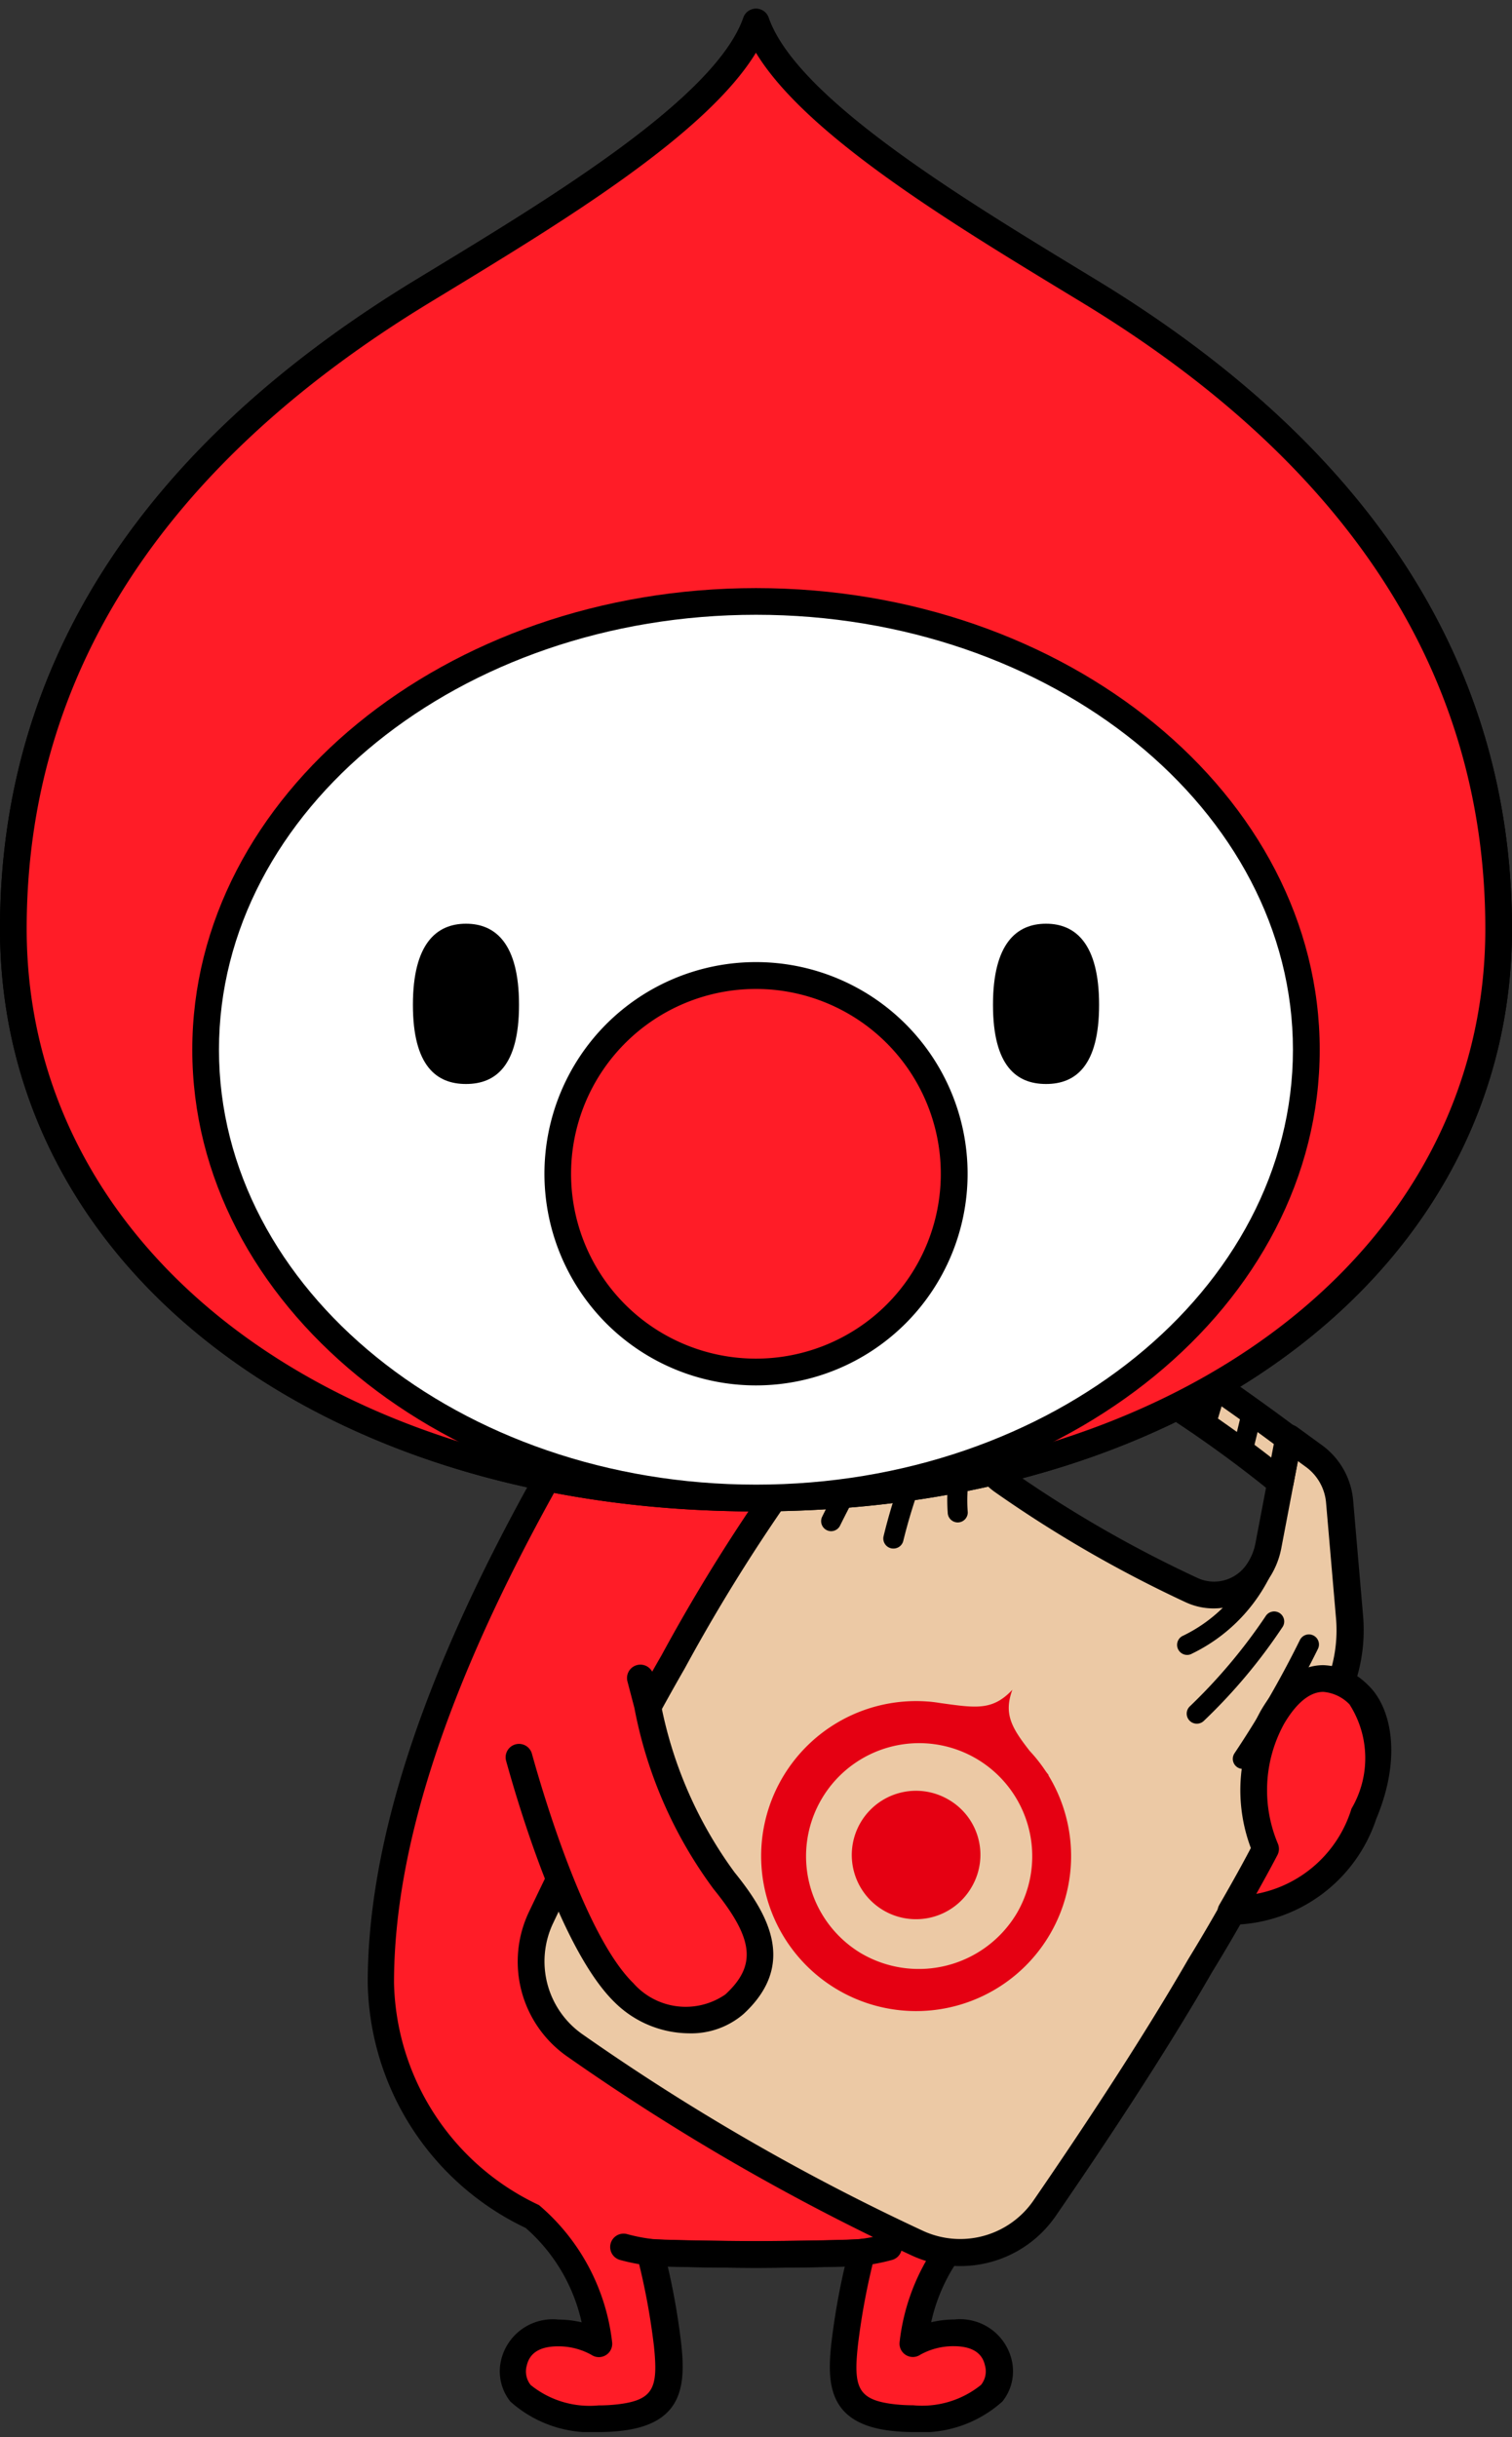
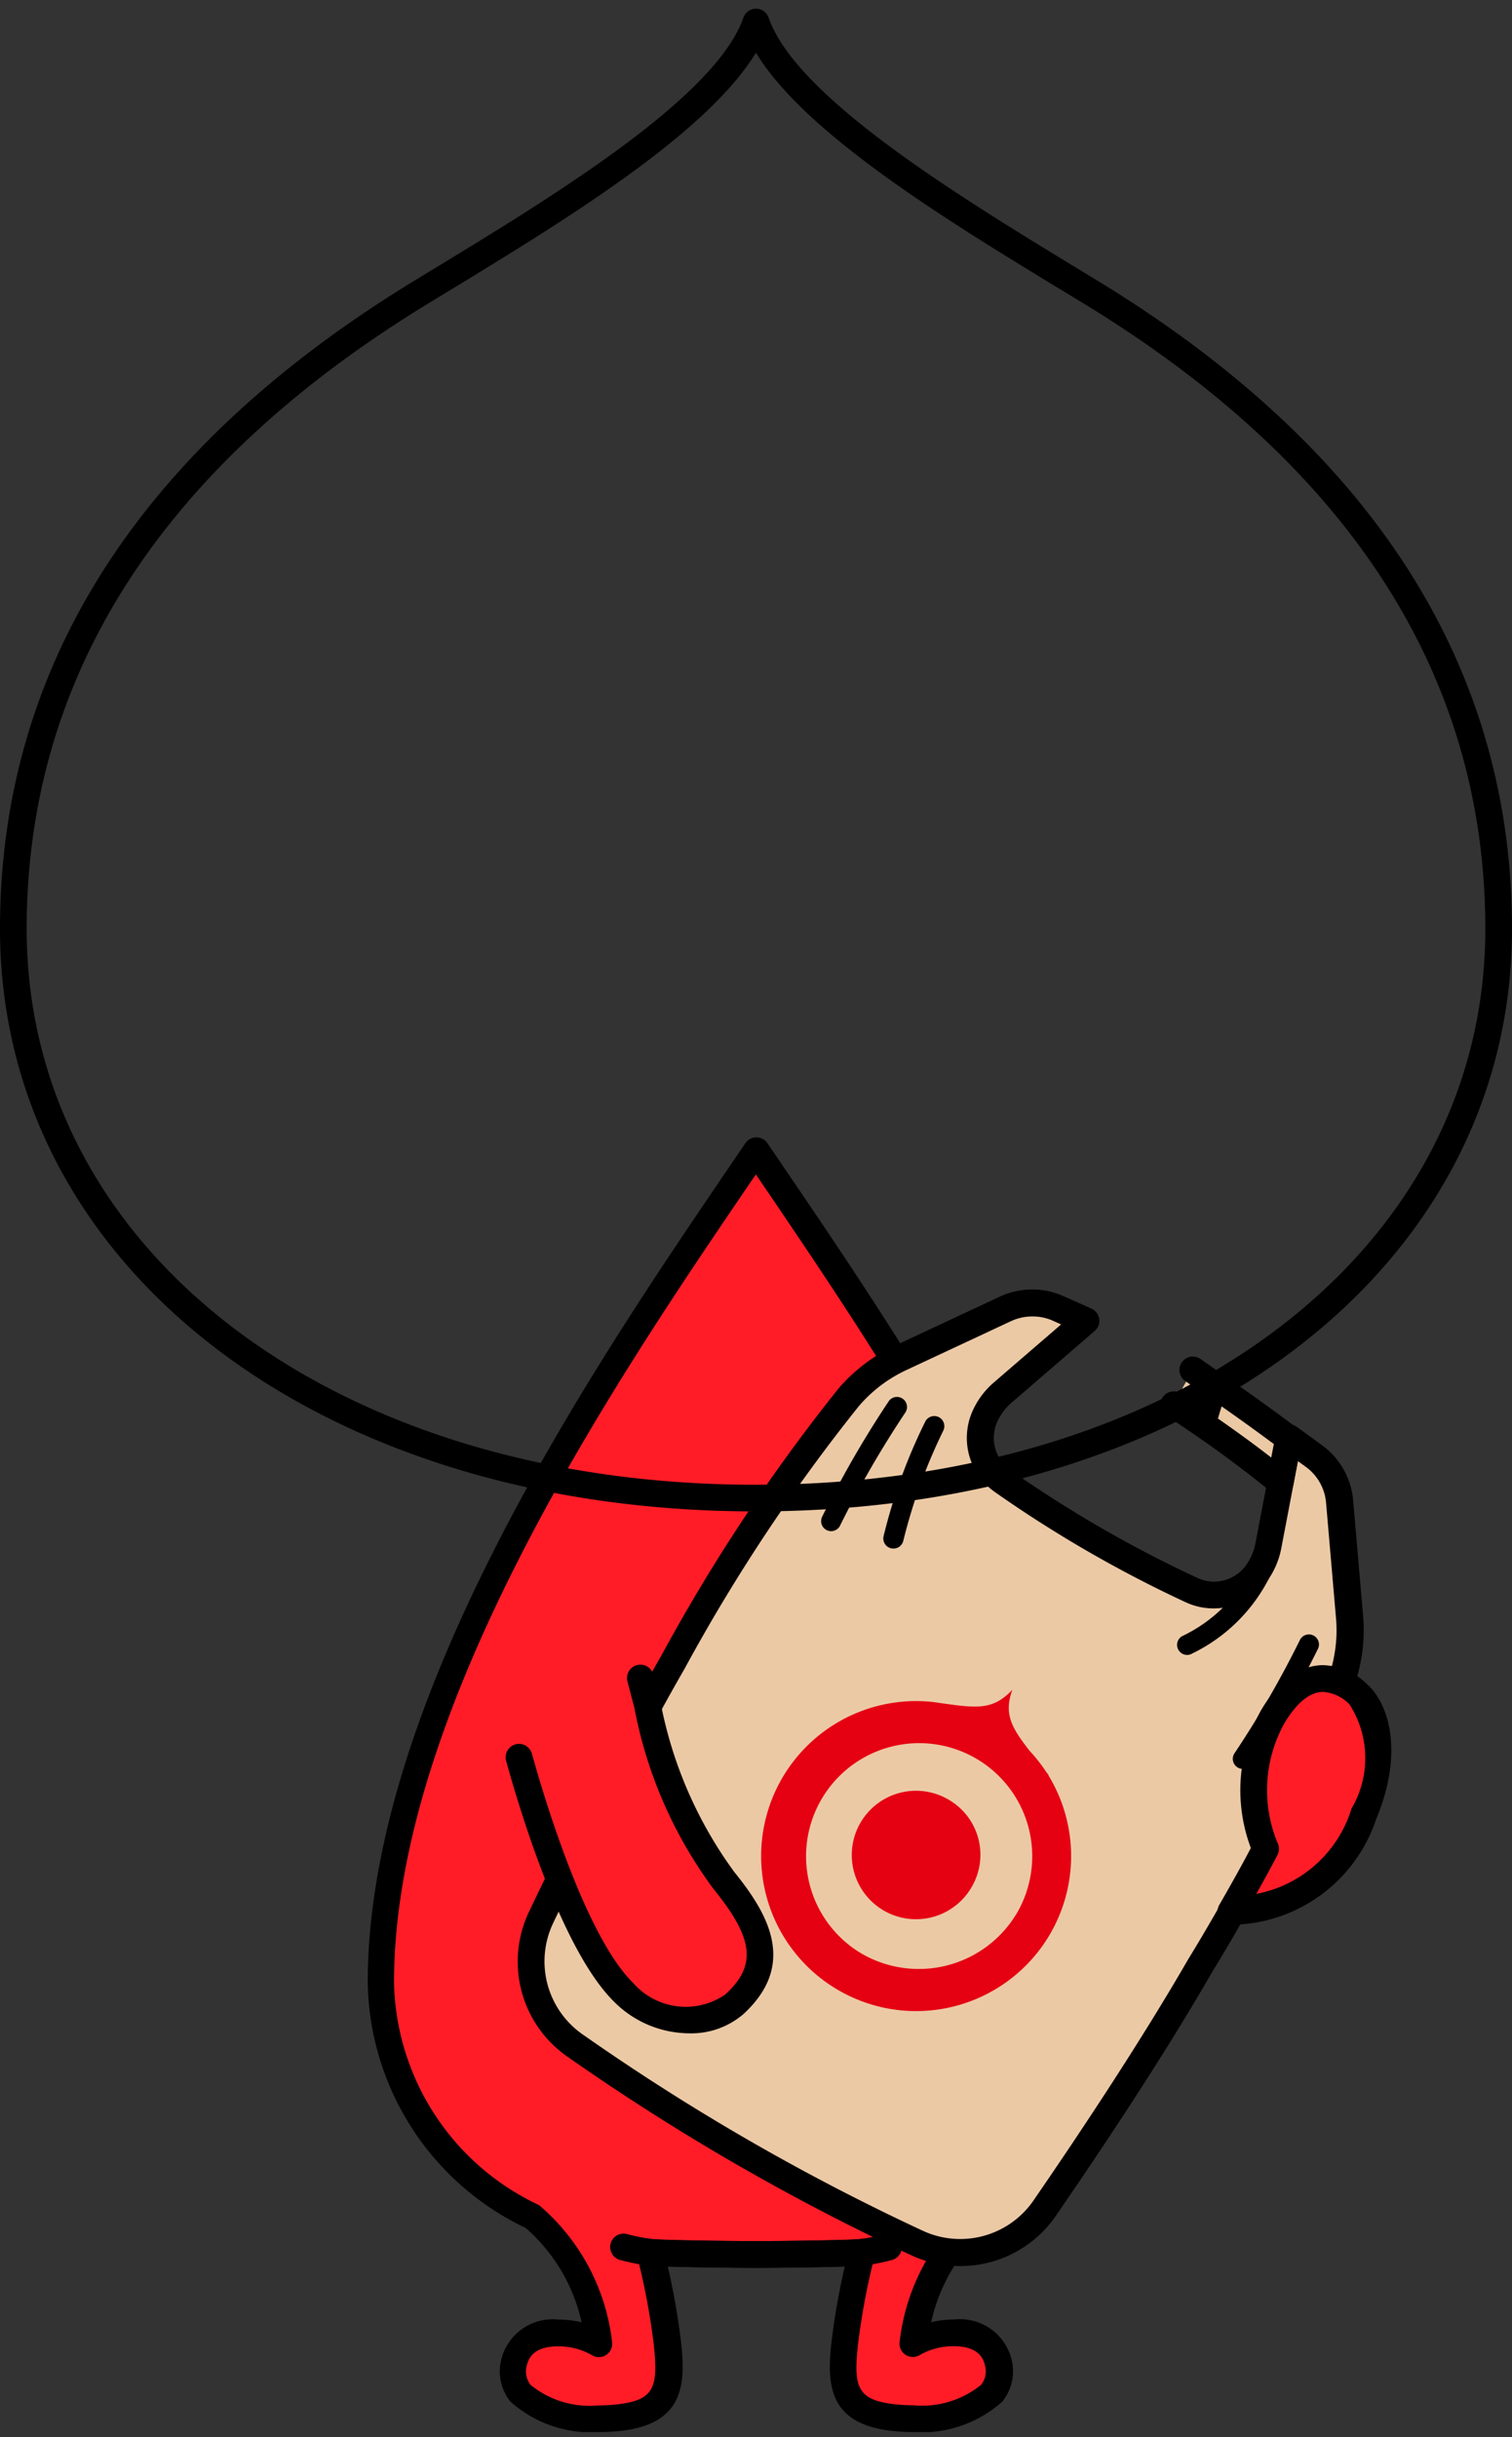
<svg xmlns="http://www.w3.org/2000/svg" width="34" height="54.8" viewBox="0 0 34 54.8">
  <rect x="0" y="0" width="34" height="54.8" fill="#333333" stroke="none" />
  <defs>
    <clipPath id="clip-path">
      <rect id="長方形_1659" data-name="長方形 1659" width="34" height="54.484" fill="none" />
    </clipPath>
    <clipPath id="clip-path-2">
-       <rect id="長方形_1523" data-name="長方形 1523" width="34" height="54.8" transform="translate(0 -0.199)" fill="none" />
-     </clipPath>
+       </clipPath>
  </defs>
  <g id="グループ_900" data-name="グループ 900" transform="translate(-986.727 127.39)">
    <g id="グループ_897" data-name="グループ 897" transform="translate(986.727 -127.191)">
      <g id="グループ_895" data-name="グループ 895" clip-path="url(#clip-path)">
        <path id="パス_523" data-name="パス 523" d="M127.251,365.212a5.954,5.954,0,0,0,3.423-5.264c0-6.56-5.454-14.308-8.438-18.706-2.984,4.4-8.438,12.146-8.438,18.706a5.954,5.954,0,0,0,3.422,5.264,4.493,4.493,0,0,1,1.484,2.849c-.447-.3-1.715-.475-1.91.425-.237,1.09,1.372,1.365,2.407,1.233,1.074-.137,1.143-.7,1.044-1.645a15.632,15.632,0,0,0-.388-2.065c.289.033,2.085.05,2.379.05s2.091-.017,2.379-.05a15.632,15.632,0,0,0-.388,2.065c-.1.944-.03,1.508,1.044,1.645,1.035.132,2.644-.143,2.407-1.233-.2-.9-1.463-.723-1.91-.425a4.492,4.492,0,0,1,1.484-2.849" transform="translate(-105.236 -315.566)" fill="#ff1c27" />
        <path id="パス_524" data-name="パス 524" d="M122.071,366.351a4.284,4.284,0,0,1-.538-.033c-1.377-.176-1.4-1.072-1.3-1.975a15.69,15.69,0,0,1,.3-1.713c-.661.021-1.808.03-1.99.03s-1.329-.009-1.99-.03a15.691,15.691,0,0,1,.3,1.713c.1.9.073,1.8-1.3,1.975a4.283,4.283,0,0,1-.538.033,2.717,2.717,0,0,1-2-.684,1.088,1.088,0,0,1-.207-.945,1.193,1.193,0,0,1,1.285-.9,2.3,2.3,0,0,1,.523.062,3.95,3.95,0,0,0-1.257-2.121,6.22,6.22,0,0,1-3.553-5.513c0-6.392,5.085-13.868,8.123-18.335l.367-.54a.3.3,0,0,1,.5,0l.367.54c3.038,4.467,8.123,11.943,8.123,18.335a6.244,6.244,0,0,1-3.585,5.532,3.95,3.95,0,0,0-1.225,2.1,2.3,2.3,0,0,1,.523-.062,1.193,1.193,0,0,1,1.285.9,1.088,1.088,0,0,1-.207.945A2.717,2.717,0,0,1,122.071,366.351Zm-1.155-4.343a.3.3,0,0,1,.287.393,15.529,15.529,0,0,0-.375,2.005c-.1.929-.007,1.214.782,1.315a3.68,3.68,0,0,0,.461.028,2.107,2.107,0,0,0,1.527-.459.487.487,0,0,0,.087-.439c-.062-.285-.3-.43-.7-.43a1.519,1.519,0,0,0-.753.191.3.3,0,0,1-.466-.282,4.761,4.761,0,0,1,1.612-3.066,5.678,5.678,0,0,0,3.292-5.016c0-6.207-5.019-13.587-8.018-18l-.118-.174-.119.174c-3,4.409-8.018,11.79-8.018,18a5.653,5.653,0,0,0,3.26,5,4.751,4.751,0,0,1,1.645,3.085.3.3,0,0,1-.466.282,1.519,1.519,0,0,0-.753-.191c-.4,0-.635.145-.7.43a.487.487,0,0,0,.087.439,2.107,2.107,0,0,0,1.527.459,3.679,3.679,0,0,0,.461-.028c.789-.1.88-.386.783-1.315a15.528,15.528,0,0,0-.375-2.005.3.3,0,0,1,.321-.391c.254.029,1.973.048,2.345.048s2.091-.019,2.345-.048Z" transform="translate(-101.537 -311.867)" />
        <path id="パス_525" data-name="パス 525" d="M159.725,403.454h0a2.3,2.3,0,0,1-.757-2.876c.735-1.544,1.865-3.833,2.97-5.748a40.107,40.107,0,0,1,3.95-5.95,3.483,3.483,0,0,1,1.167-.884l2.354-1.1a1.416,1.416,0,0,1,1.176-.011l.635.283-1.874,1.617a1.539,1.539,0,0,0-.394.526,1.187,1.187,0,0,0,.4,1.465,27.608,27.608,0,0,0,4.242,2.449,1.187,1.187,0,0,0,1.467-.388,1.54,1.54,0,0,0,.258-.6l.463-2.431.562.409a1.416,1.416,0,0,1,.578,1.024l.223,2.59a3.483,3.483,0,0,1-.182,1.453,40.083,40.083,0,0,1-3.178,6.4c-1.105,1.915-2.523,4.037-3.493,5.446a2.3,2.3,0,0,1-2.869.782,50.351,50.351,0,0,1-7.7-4.443" transform="translate(-146.8 -357.661)" fill="#ecc9a5" />
        <path id="パス_526" data-name="パス 526" d="M164.672,404.714a2.585,2.585,0,0,1-1.1-.243A50.791,50.791,0,0,1,155.833,400a2.6,2.6,0,0,1-.856-3.252c.75-1.576,1.876-3.855,2.981-5.769a40.5,40.5,0,0,1,3.982-6,3.76,3.76,0,0,1,1.268-.961l2.354-1.1a1.728,1.728,0,0,1,.728-.162,1.707,1.707,0,0,1,.7.148l.635.283a.3.3,0,0,1,.074.5l-1.874,1.617a1.23,1.23,0,0,0-.317.423.886.886,0,0,0,.3,1.093,27.375,27.375,0,0,0,4.2,2.422.878.878,0,0,0,.373.083.888.888,0,0,0,.722-.372,1.247,1.247,0,0,0,.208-.486l.463-2.431a.3.3,0,0,1,.473-.187l.562.409a1.716,1.716,0,0,1,.7,1.241l.223,2.59a3.761,3.761,0,0,1-.2,1.578,40.488,40.488,0,0,1-3.2,6.446c-1.1,1.913-2.516,4.028-3.505,5.466A2.6,2.6,0,0,1,164.672,404.714Zm1.617-21.351a1.122,1.122,0,0,0-.473.105l-2.354,1.1a3.162,3.162,0,0,0-1.066.808,39.991,39.991,0,0,0-3.917,5.9c-1.095,1.9-2.213,4.161-2.959,5.726a2,2,0,0,0,.658,2.5,50.184,50.184,0,0,0,7.649,4.416,2,2,0,0,0,2.495-.68c.983-1.429,2.386-3.53,3.48-5.426a39.977,39.977,0,0,0,3.154-6.344,3.162,3.162,0,0,0,.167-1.327l-.223-2.59a1.114,1.114,0,0,0-.455-.806l-.178-.13-.375,1.965a1.853,1.853,0,0,1-.309.722,1.488,1.488,0,0,1-1.839.487,27.986,27.986,0,0,1-4.288-2.476,1.489,1.489,0,0,1-.5-1.836,1.827,1.827,0,0,1,.471-.628l1.515-1.307-.2-.09A1.108,1.108,0,0,0,166.29,383.363Z" transform="translate(-143.081 -353.962)" />
        <path id="パス_527" data-name="パス 527" d="M352.017,467a.226.226,0,0,1-.113-.421,3.365,3.365,0,0,0,1.545-1.491.226.226,0,1,1,.391.226,3.807,3.807,0,0,1-1.711,1.656A.224.224,0,0,1,352.017,467Z" transform="translate(-325.323 -429.989)" />
-         <path id="パス_528" data-name="パス 528" d="M354.881,481.579a.226.226,0,0,1-.152-.392,12.281,12.281,0,0,0,1.7-2.022.226.226,0,1,1,.373.254,12.352,12.352,0,0,1-1.764,2.1A.225.225,0,0,1,354.881,481.579Z" transform="translate(-327.971 -443.022)" />
        <path id="パス_529" data-name="パス 529" d="M368.67,488.77a.226.226,0,0,1-.19-.347,22.642,22.642,0,0,0,1.472-2.548.226.226,0,0,1,.411.188,22.992,22.992,0,0,1-1.5,2.6A.226.226,0,0,1,368.67,488.77Z" transform="translate(-340.723 -449.196)" />
-         <path id="パス_530" data-name="パス 530" d="M283.472,419.767a.226.226,0,0,1-.226-.226,3.806,3.806,0,0,1,.579-2.31.226.226,0,0,1,.391.226,3.364,3.364,0,0,0-.519,2.084A.226.226,0,0,1,283.472,419.767Z" transform="translate(-261.935 -385.735)" />
        <path id="パス_531" data-name="パス 531" d="M264.225,423.494a.228.228,0,0,1-.049-.005.226.226,0,0,1-.172-.269,12.354,12.354,0,0,1,.937-2.578.226.226,0,1,1,.407.2,12.283,12.283,0,0,0-.9,2.479A.226.226,0,0,1,264.225,423.494Z" transform="translate(-244.136 -388.875)" />
        <path id="パス_532" data-name="パス 532" d="M245.626,417.731a.226.226,0,0,1-.2-.33,23.019,23.019,0,0,1,1.5-2.6.226.226,0,0,1,.368.262,22.69,22.69,0,0,0-1.471,2.549A.226.226,0,0,1,245.626,417.731Z" transform="translate(-226.936 -383.502)" />
        <path id="パス_533" data-name="パス 533" d="M350.623,407.466a27.394,27.394,0,0,1,2.41,1.75l.188-.986c-.837-.631-1.748-1.255-2.152-1.537" transform="translate(-324.242 -376.094)" fill="#ecc9a5" />
        <path id="パス_534" data-name="パス 534" d="M349.334,405.817a.3.3,0,0,1-.2-.072,27.221,27.221,0,0,0-2.379-1.727.3.3,0,0,1,.329-.5c.478.312,1.358.912,2.045,1.45l.058-.305c-.661-.492-1.345-.968-1.773-1.265l-.221-.154a.3.3,0,0,1,.345-.493l.22.153c.464.323,1.229.854,1.941,1.391a.3.3,0,0,1,.115.3l-.188.985a.3.3,0,0,1-.3.245Z" transform="translate(-320.543 -372.394)" />
-         <path id="パス_535" data-name="パス 535" d="M368.537,417.412a.229.229,0,0,1-.045,0,.226.226,0,0,1-.177-.266c.023-.113.06-.264.1-.418.045-.183.091-.372.114-.5a.226.226,0,1,1,.445.078c-.024.137-.072.336-.12.53-.036.147-.071.291-.093.4A.226.226,0,0,1,368.537,417.412Z" transform="translate(-340.6 -384.734)" />
        <path id="パス_536" data-name="パス 536" d="M357.44,410.022a.226.226,0,0,1-.216-.291l.265-.883a.226.226,0,0,1,.432.131l-.264.882A.226.226,0,0,1,357.44,410.022Z" transform="translate(-330.337 -377.939)" />
        <path id="パス_537" data-name="パス 537" d="M192.309,668.857a4.179,4.179,0,0,1-.6.118c-.289.033-2.085.05-2.379.05s-2.091-.017-2.379-.05a4.179,4.179,0,0,1-.6-.118" transform="translate(-172.33 -618.532)" fill="#ff1c27" />
        <path id="パス_538" data-name="パス 538" d="M185.631,665.626c-.236,0-2.1-.016-2.413-.052a4.449,4.449,0,0,1-.646-.127.3.3,0,0,1,.162-.58,3.89,3.89,0,0,0,.548.108c.258.03,1.978.049,2.35.049s2.091-.019,2.345-.048a3.9,3.9,0,0,0,.553-.109.3.3,0,0,1,.162.58,4.465,4.465,0,0,1-.651.127C187.728,665.61,185.867,665.626,185.631,665.626Z" transform="translate(-168.631 -614.833)" />
        <path id="パス_540" data-name="パス 540" d="M17,33.784c-9.85,0-17-5.509-17-13.1,0-5.9,3.137-10.806,9.323-14.575l.39-.237C12.4,4.238,16.087,2,16.716.2a.3.3,0,0,1,.568,0c.629,1.8,4.313,4.036,7,5.672l.39.237C30.863,9.879,34,14.783,34,20.685,34,28.275,26.851,33.784,17,33.784Zm0-32.8c-1.116,1.837-4.337,3.795-6.975,5.4l-.39.237C3.641,10.277.6,15.007.6,20.685c0,7.241,6.9,12.5,16.4,12.5s16.4-5.256,16.4-12.5c0-5.678-3.039-10.409-9.034-14.061l-.39-.237C21.337,4.784,18.116,2.826,17,.989Z" transform="translate(0 0)" />
        <path id="パス_551" data-name="パス 551" d="M157.844,498.772a11.141,11.141,0,0,0,1.883,4.56c.905,1.118,1.138,1.939.231,2.776a1.87,1.87,0,0,1-2.486-.263c-1.016-.993-1.909-3.669-2.358-5.291" transform="translate(-143.444 -461.245)" fill="#ff1c27" />
        <path id="パス_552" data-name="パス 552" d="M155.24,503.063a2.4,2.4,0,0,1-1.677-.7c-1.155-1.128-2.09-4.17-2.438-5.426a.3.3,0,1,1,.58-.161c.261.943,1.2,4.1,2.278,5.156a1.569,1.569,0,0,0,2.072.257c.708-.653.642-1.25-.261-2.365a9.923,9.923,0,0,1-1.784-4.076l-.156-.595a.3.3,0,0,1,.581-.157l.158.6a9.442,9.442,0,0,0,1.669,3.848c.773.954,1.4,2.079.2,3.186A1.8,1.8,0,0,1,155.24,503.063Z" transform="translate(-139.744 -457.544)" />
        <path id="パス_553" data-name="パス 553" d="M368.822,499.845a3.393,3.393,0,0,0-.155,2.962c-.323.613-.779,1.405-.779,1.405a3.186,3.186,0,0,0,2.989-2.195,2.485,2.485,0,0,0-.117-2.681c-.568-.528-1.306-.571-1.937.509" transform="translate(-340.208 -461.432)" fill="#ff1c27" />
        <path id="パス_554" data-name="パス 554" d="M366.265,494.974h0a1.483,1.483,0,0,1,1,.442c.522.486.783,1.608.19,3.018a3.469,3.469,0,0,1-3.234,2.377.3.3,0,0,1-.293-.449s.4-.688.709-1.275a3.7,3.7,0,0,1,.226-3.094C365.356,495.151,365.9,494.974,366.265,494.974Zm-1.506,5.143A2.776,2.776,0,0,0,366.9,498.2a2.238,2.238,0,0,0-.045-2.344.924.924,0,0,0-.591-.281c-.38,0-.69.392-.882.721a3.1,3.1,0,0,0-.137,2.694.3.3,0,0,1-.012.256C365.085,499.531,364.907,499.852,364.759,500.117Z" transform="translate(-336.509 -457.733)" />
        <path id="パス_555" data-name="パス 555" d="M257.495,534.621a1.444,1.444,0,1,1-.54-1.952,1.432,1.432,0,0,1,.54,1.952" transform="translate(-235.635 -492.41)" fill="#e50012" />
        <path id="パス_556" data-name="パス 556" d="M234.377,504.235l.018.011-.069-.09a3.508,3.508,0,0,0-.363-.461c-.405-.518-.59-.831-.39-1.376-.447.477-.826.408-1.615.3-.088-.015-.177-.026-.265-.034h-.007a3.485,3.485,0,1,0,2.691,1.648m-4.209,4.01a2.543,2.543,0,1,1,3.511-.909,2.565,2.565,0,0,1-3.511.909" transform="translate(-210.808 -464.525)" fill="#e50012" />
      </g>
    </g>
    <g id="グループ_680" data-name="グループ 680" transform="translate(986.727 -127.191)">
      <g id="グループ_585" data-name="グループ 585" clip-path="url(#clip-path-2)">
        <path id="パス_308" data-name="パス 308" d="M20.7,37.182c9.223,0,16.7-5.107,16.7-12.8,0-7.249-4.92-11.724-9.178-14.318C25.408,8.354,21.395,5.988,20.7,4c-.7,1.988-4.709,4.354-7.521,6.067C8.92,12.661,4,17.135,4,24.384c0,7.691,7.476,12.8,16.7,12.8" transform="translate(-3.699 -3.699)" fill="#ff1c27" />
        <path id="パス_309" data-name="パス 309" d="M17,33.784c-9.85,0-17-5.509-17-13.1,0-5.9,3.137-10.806,9.323-14.575l.39-.237C12.4,4.238,16.087,2,16.716.2a.3.3,0,0,1,.568,0c.629,1.8,4.313,4.036,7,5.672l.39.237C30.863,9.879,34,14.783,34,20.685,34,28.275,26.851,33.784,17,33.784Zm0-32.8c-1.116,1.837-4.337,3.795-6.975,5.4l-.39.237C3.641,10.277.6,15.007.6,20.685c0,7.241,6.9,12.5,16.4,12.5s16.4-5.256,16.4-12.5c0-5.678-3.039-10.409-9.034-14.061l-.39-.237C21.337,4.784,18.116,2.826,17,.989Z" transform="translate(0 0)" />
-         <path id="パス_310" data-name="パス 310" d="M86.218,187.179c0,5.567-5.541,10.079-12.375,10.079s-12.375-4.513-12.375-10.079S67.008,177.1,73.843,177.1s12.375,4.513,12.375,10.079" transform="translate(-56.843 -163.775)" fill="#fff" />
        <path id="楕円形_19" data-name="楕円形 19" d="M8.676-4C15.666-4,21.352.656,21.352,6.38S15.666,16.76,8.676,16.76-4,12.1-4,6.38,1.686-4,8.676-4Zm0,20.158c6.658,0,12.074-4.386,12.074-9.778S15.334-3.4,8.676-3.4-3.4.988-3.4,6.38,2.018,16.158,8.676,16.158Z" transform="translate(8.324 17.024)" />
        <path id="パス_311" data-name="パス 311" d="M175.606,293.318a4.458,4.458,0,1,1-4.458-4.458,4.458,4.458,0,0,1,4.458,4.458" transform="translate(-154.147 -267.126)" fill="#ff1c27" />
        <path id="楕円形_20" data-name="楕円形 20" d="M4.759,0A4.759,4.759,0,1,1,0,4.759,4.765,4.765,0,0,1,4.759,0Zm0,8.917A4.157,4.157,0,1,0,.6,4.759,4.162,4.162,0,0,0,4.759,8.917Z" transform="translate(10.269 26.192) rotate(-45)" />
        <path id="パス_312" data-name="パス 312" d="M125.795,275.211c0,1.383-.534,1.78-1.193,1.78s-1.193-.4-1.193-1.78.534-1.824,1.193-1.824,1.193.44,1.193,1.824" transform="translate(-114.124 -252.817)" />
        <path id="パス_313" data-name="パス 313" d="M296.774,275.211c0,1.383.534,1.78,1.193,1.78s1.193-.4,1.193-1.78-.534-1.824-1.193-1.824-1.193.44-1.193,1.824" transform="translate(-274.445 -252.817)" />
      </g>
    </g>
  </g>
</svg>